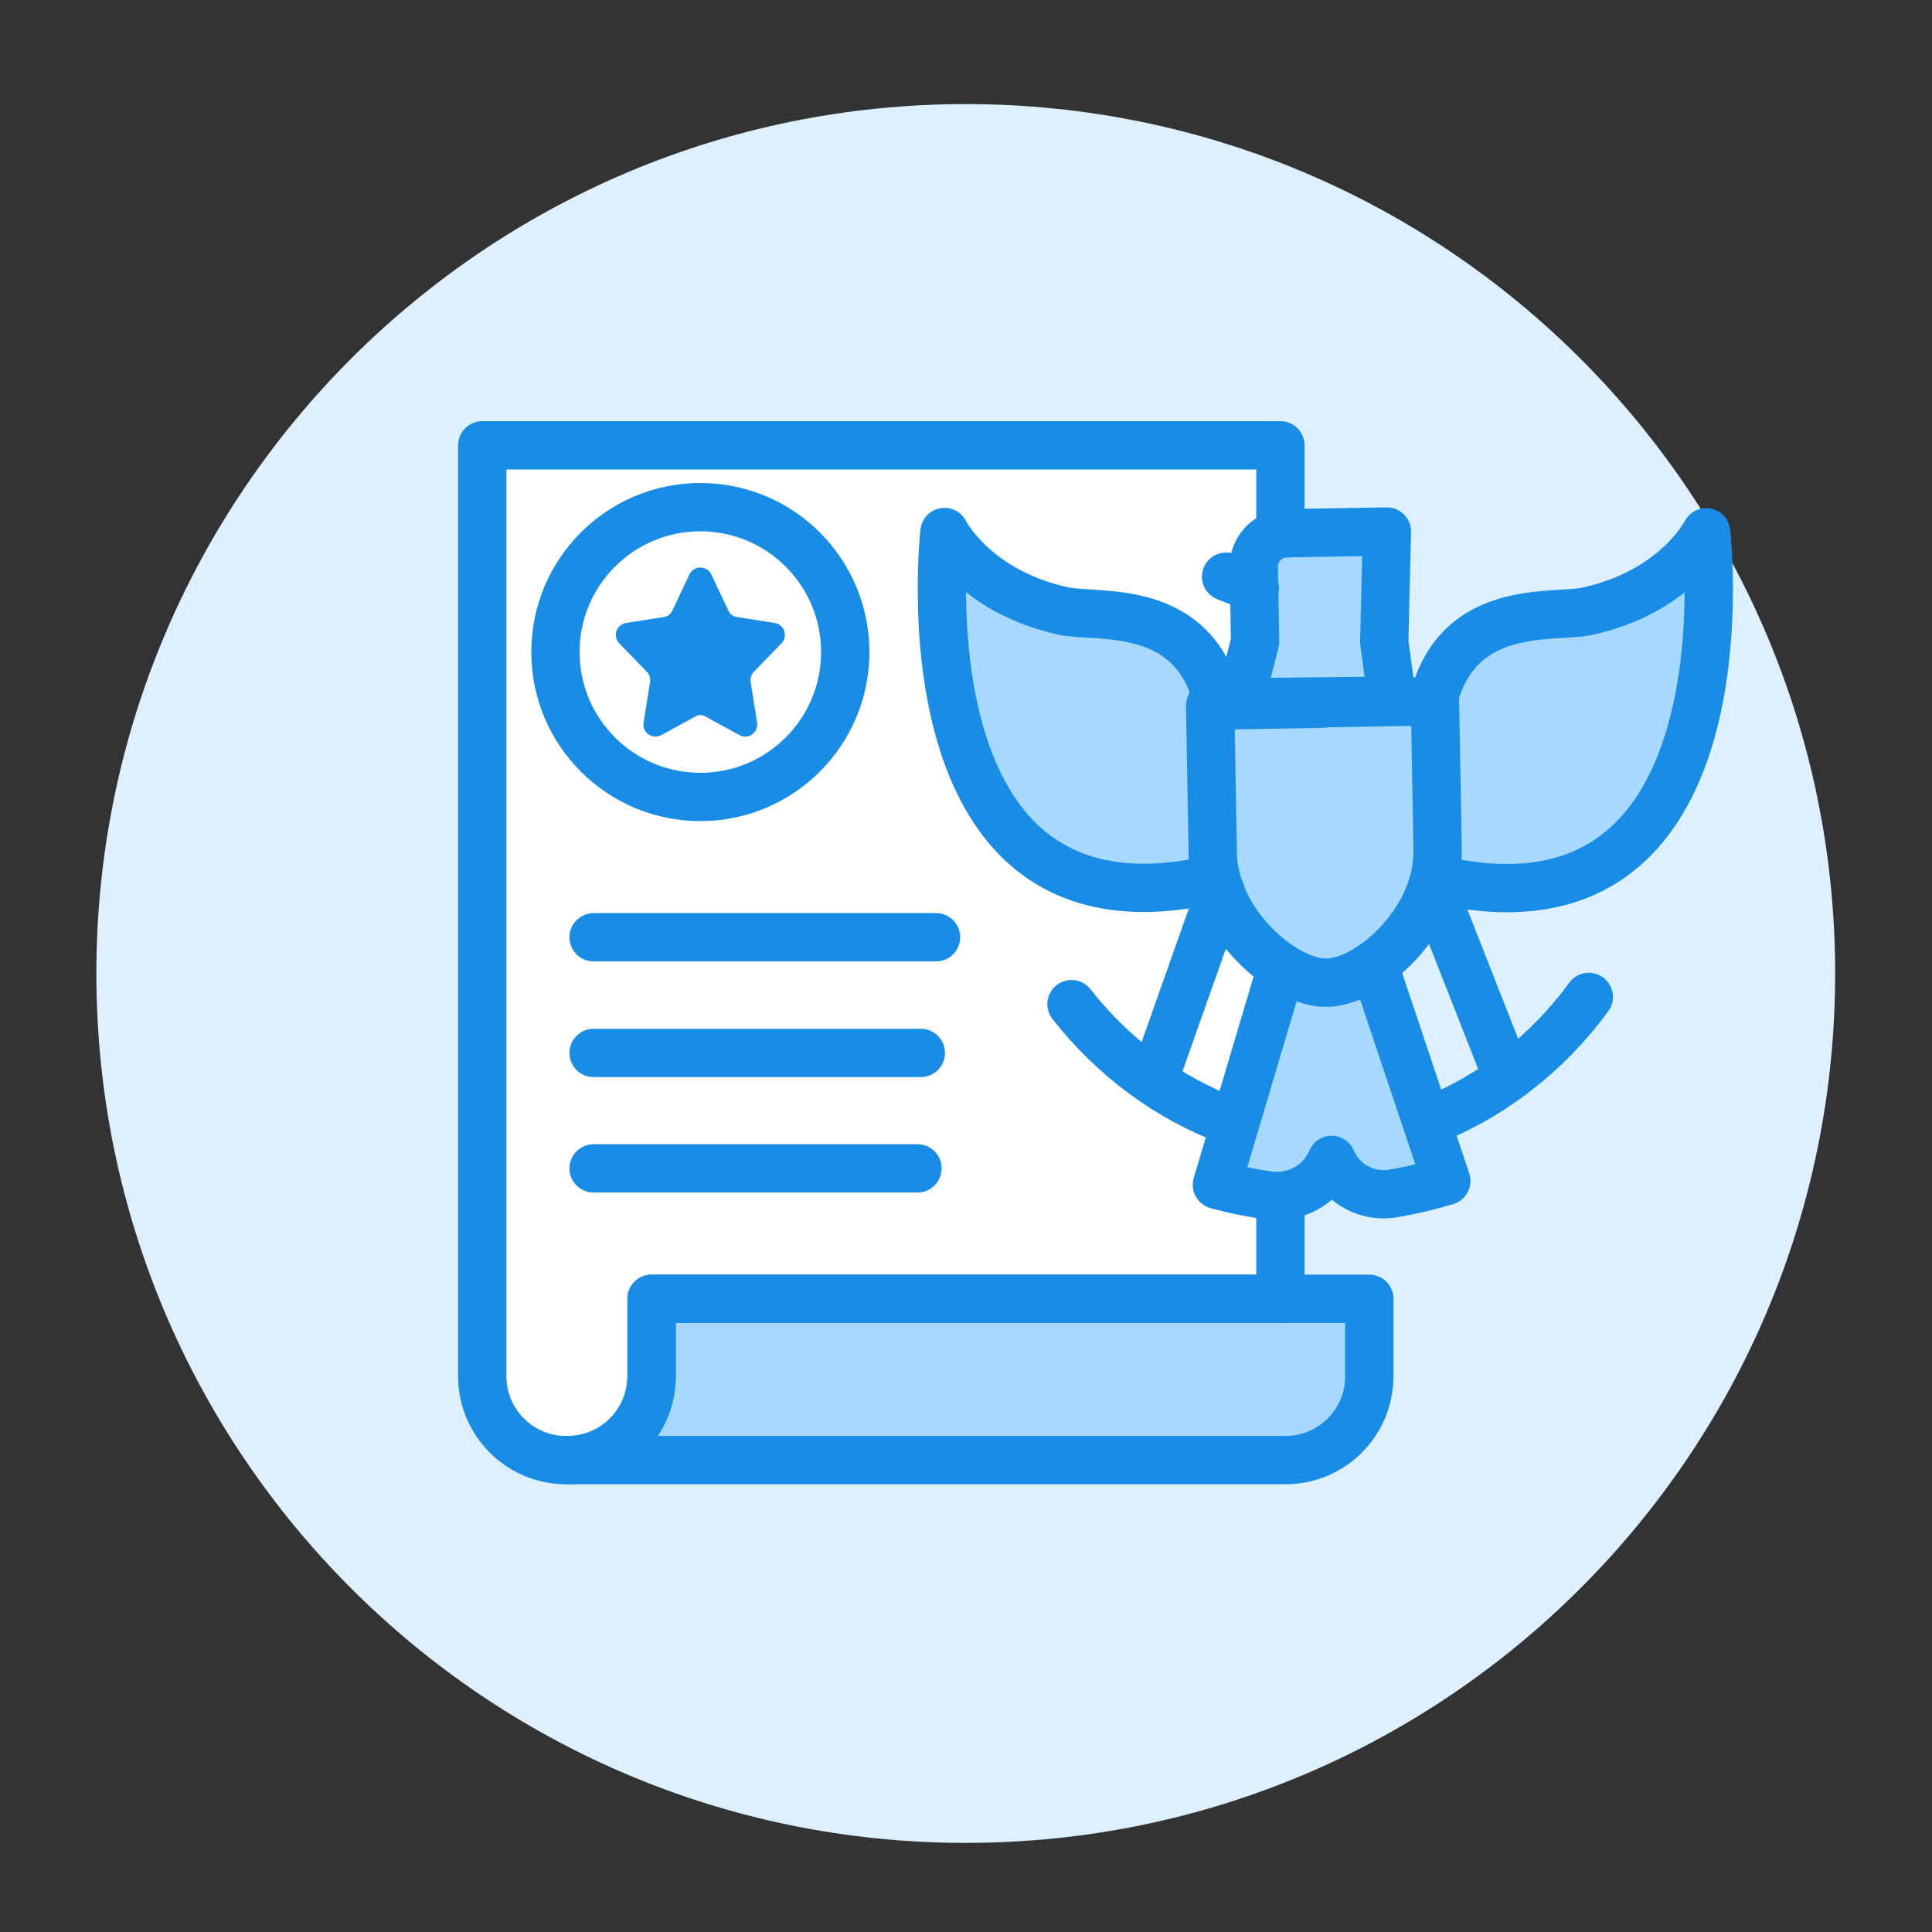
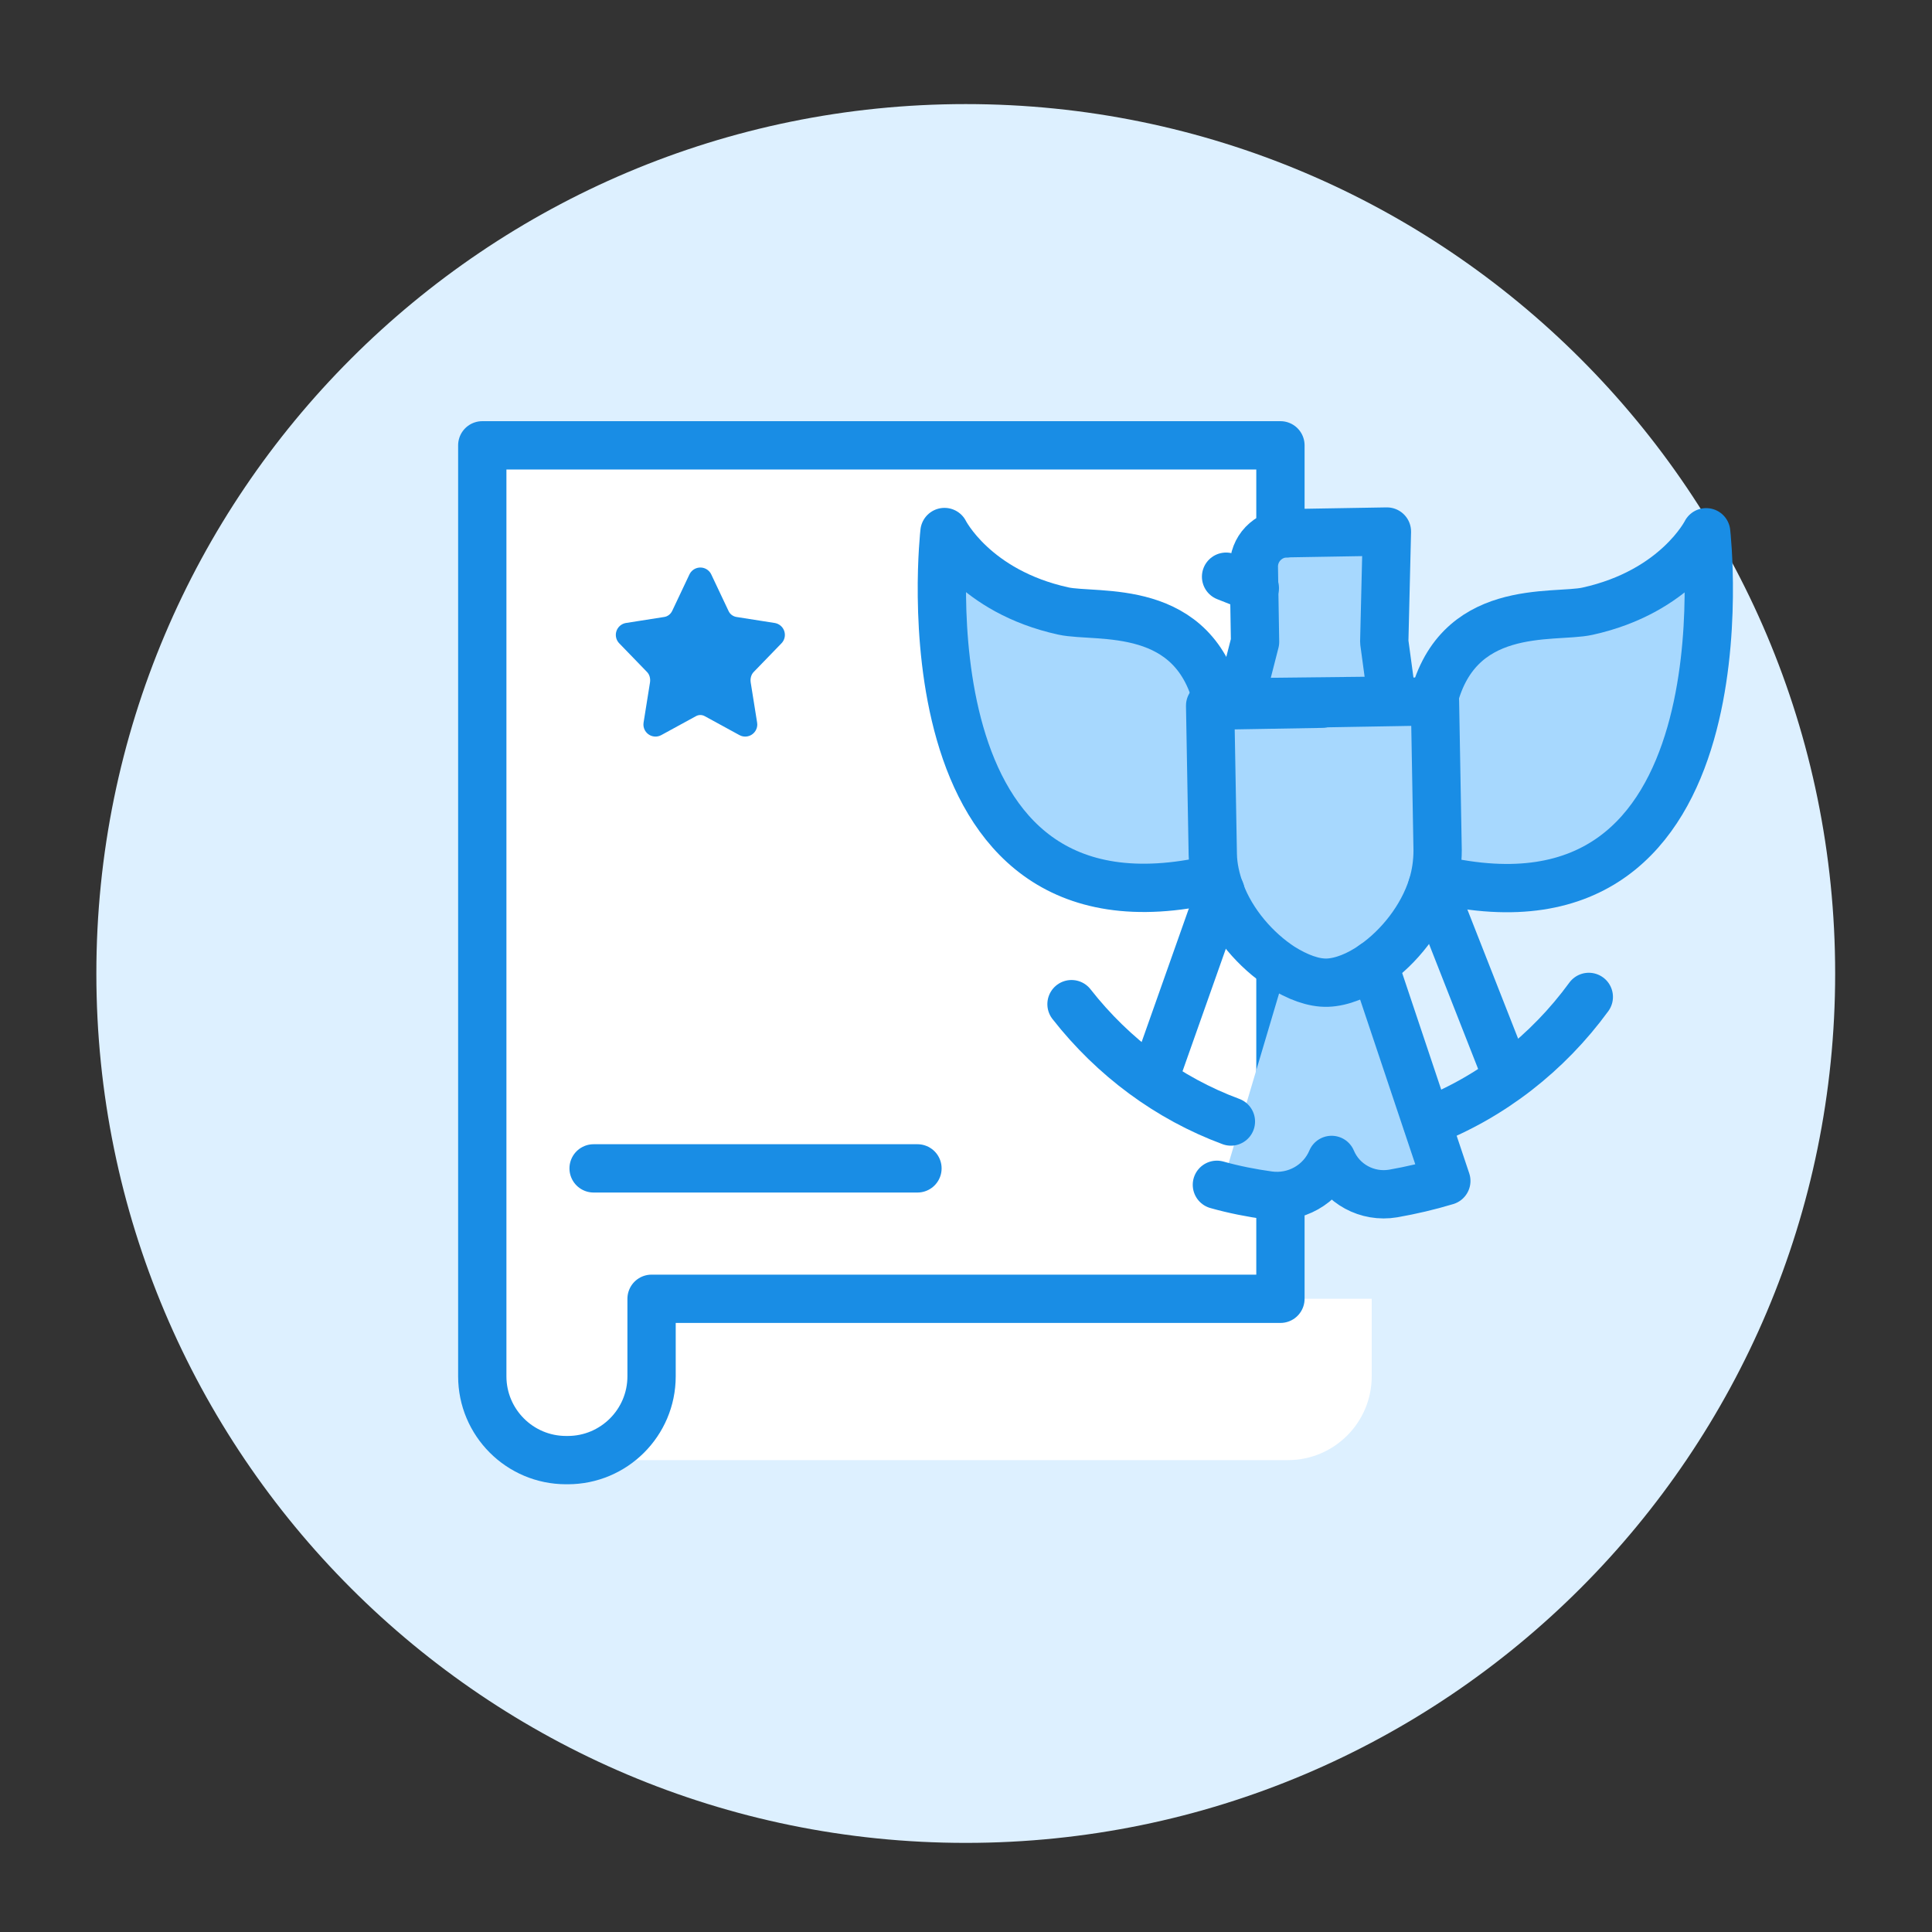
<svg xmlns="http://www.w3.org/2000/svg" width="80" height="80" viewBox="0 0 80 80" fill="none">
  <rect x="0" y="0" width="80" height="80" fill="#333333" stroke="none" />
  <path d="M39.99 76.31C59.872 76.31 75.99 60.192 75.99 40.31C75.99 20.428 59.872 4.31 39.99 4.31C20.108 4.31 3.99 20.428 3.99 40.31C3.99 60.192 20.108 76.31 39.99 76.31Z" fill="#DDF0FF" />
  <path d="M23.55 60.46H53.33C55.25 60.46 56.8 58.9 56.8 56.99V53.78H53.12V18.44H20.08V56.99C20.08 58.91 21.64 60.46 23.55 60.46Z" fill="white" />
-   <path d="M23.51 60.46C25.43 60.46 26.98 58.9 26.98 56.99V53.78H56.7V56.99C56.7 58.91 55.14 60.46 53.23 60.46H23.51Z" fill="#A7D8FE" stroke="#198DE5" stroke-width="2" stroke-linecap="round" stroke-linejoin="round" />
  <path d="M19.97 56.99V18.44H53.02V53.78H26.98V56.99C26.98 58.91 25.42 60.46 23.51 60.46H23.44C21.52 60.46 19.97 58.9 19.97 56.99Z" stroke="#198DE5" stroke-width="2" stroke-linecap="round" stroke-linejoin="round" />
  <path d="M37.99 48.38H24.58" stroke="#198DE5" stroke-width="2" stroke-linecap="round" stroke-linejoin="round" />
-   <path d="M38.13 43.6H24.58" stroke="#198DE5" stroke-width="2" stroke-linecap="round" stroke-linejoin="round" />
-   <path d="M38.76 38.81H24.58" stroke="#198DE5" stroke-width="2" stroke-linecap="round" stroke-linejoin="round" />
  <path d="M70.899 22.04C70.899 22.04 69.669 24.5 65.979 25.31C64.579 25.62 60.599 24.91 59.599 29.04L58.119 29.06L57.319 27.03L57.439 22.03L53.409 22.08H53.389C52.999 22.09 52.629 22.27 52.349 22.55C52.069 22.84 51.919 23.23 51.929 23.62L51.989 27L51.429 29.17H50.689C49.749 24.87 45.679 25.6 44.269 25.29C40.579 24.48 39.349 22.02 39.349 22.02C39.349 22.02 37.349 39.47 50.509 36.39V35.87C50.569 36.22 50.649 36.56 50.769 36.89C51.249 38.2 52.249 39.33 53.299 40.01L50.619 49.03C51.329 49.23 52.049 49.37 52.769 49.47C53.869 49.62 54.939 49.02 55.369 48C55.789 49 56.849 49.57 57.919 49.39C58.659 49.27 59.399 49.09 60.119 48.87L57.119 39.91C58.149 39.19 59.119 38 59.539 36.67C59.609 36.43 59.669 36.19 59.709 35.95V36.37C72.889 39.45 70.879 22 70.879 22L70.899 22.04Z" fill="#A7D8FE" />
  <path d="M51.959 24.35L50.769 23.88" stroke="#198DE5" stroke-width="2" stroke-linecap="round" stroke-linejoin="round" />
  <path d="M59.529 35.2C59.529 35.71 59.459 36.21 59.309 36.69C58.889 38.03 57.919 39.22 56.889 39.94C56.239 40.4 55.549 40.67 54.969 40.69C54.389 40.71 53.729 40.46 53.059 40.04C52.019 39.36 51.009 38.23 50.529 36.92C50.349 36.42 50.229 35.91 50.219 35.38L50.109 29.22L54.759 29.14V29.12L59.419 29.04L59.529 35.2Z" stroke="#198DE5" stroke-width="2" stroke-linecap="round" stroke-linejoin="round" />
  <path d="M44.369 41.58C46.099 43.79 48.379 45.48 50.969 46.44" stroke="#198DE5" stroke-width="2" stroke-linecap="round" stroke-linejoin="round" />
  <path d="M59.089 46.46C61.759 45.43 64.089 43.61 65.789 41.28" stroke="#198DE5" stroke-width="2" stroke-linecap="round" stroke-linejoin="round" />
  <path d="M50.539 36.91L47.809 44.63" stroke="#198DE5" stroke-width="2" stroke-linecap="round" stroke-linejoin="round" />
  <path d="M62.409 44.59L59.309 36.7" stroke="#198DE5" stroke-width="2" stroke-linecap="round" stroke-linejoin="round" />
  <path d="M53.279 22.08L57.429 22.01L57.319 26.58L57.649 29.01L51.329 29.08L51.969 26.58L51.919 23.49C51.909 23.13 52.049 22.77 52.299 22.51C52.549 22.25 52.889 22.09 53.249 22.09H53.269L53.279 22.08Z" stroke="#198DE5" stroke-width="2" stroke-linecap="round" stroke-linejoin="round" />
  <path d="M50.449 29.18C49.509 24.88 45.439 25.61 44.029 25.3C40.339 24.49 39.109 22.03 39.109 22.03C39.109 22.03 37.109 39.48 50.269 36.4" stroke="#198DE5" stroke-width="2" stroke-linecap="round" stroke-linejoin="round" />
  <path d="M59.489 36.41C72.649 39.49 70.649 22.04 70.649 22.04C70.649 22.04 69.419 24.5 65.729 25.31C64.309 25.62 60.249 24.89 59.309 29.19" stroke="#198DE5" stroke-width="2" stroke-linecap="round" stroke-linejoin="round" />
-   <path d="M56.889 39.94L59.889 48.9C59.159 49.12 58.429 49.29 57.689 49.42C56.619 49.6 55.559 49.03 55.139 48.03C54.709 49.05 53.639 49.65 52.539 49.5C51.819 49.4 51.099 49.26 50.389 49.06L53.069 40.04" stroke="#198DE5" stroke-width="2" stroke-linecap="round" stroke-linejoin="round" />
-   <path d="M29 33C32.314 33 35 30.314 35 27C35 23.686 32.314 21 29 21C25.686 21 23 23.686 23 27C23 30.314 25.686 33 29 33Z" fill="white" stroke="#198DE5" stroke-width="2" stroke-linecap="round" stroke-linejoin="round" />
+   <path d="M56.889 39.94L59.889 48.9C59.159 49.12 58.429 49.29 57.689 49.42C56.619 49.6 55.559 49.03 55.139 48.03C54.709 49.05 53.639 49.65 52.539 49.5C51.819 49.4 51.099 49.26 50.389 49.06" stroke="#198DE5" stroke-width="2" stroke-linecap="round" stroke-linejoin="round" />
  <path d="M29 24L29.714 25.51C29.848 25.8 30.114 25.99 30.41 26.04L32 26.29L30.857 27.47C30.638 27.69 30.543 28.01 30.59 28.33L30.857 30L29.429 29.22C29.162 29.07 28.838 29.07 28.571 29.22L27.143 30L27.41 28.33C27.457 28.01 27.362 27.69 27.143 27.47L26 26.29L27.59 26.04C27.895 25.99 28.152 25.79 28.286 25.51L29 24Z" fill="#198DE5" stroke="#198DE5" stroke-linecap="round" stroke-linejoin="round" />
</svg>